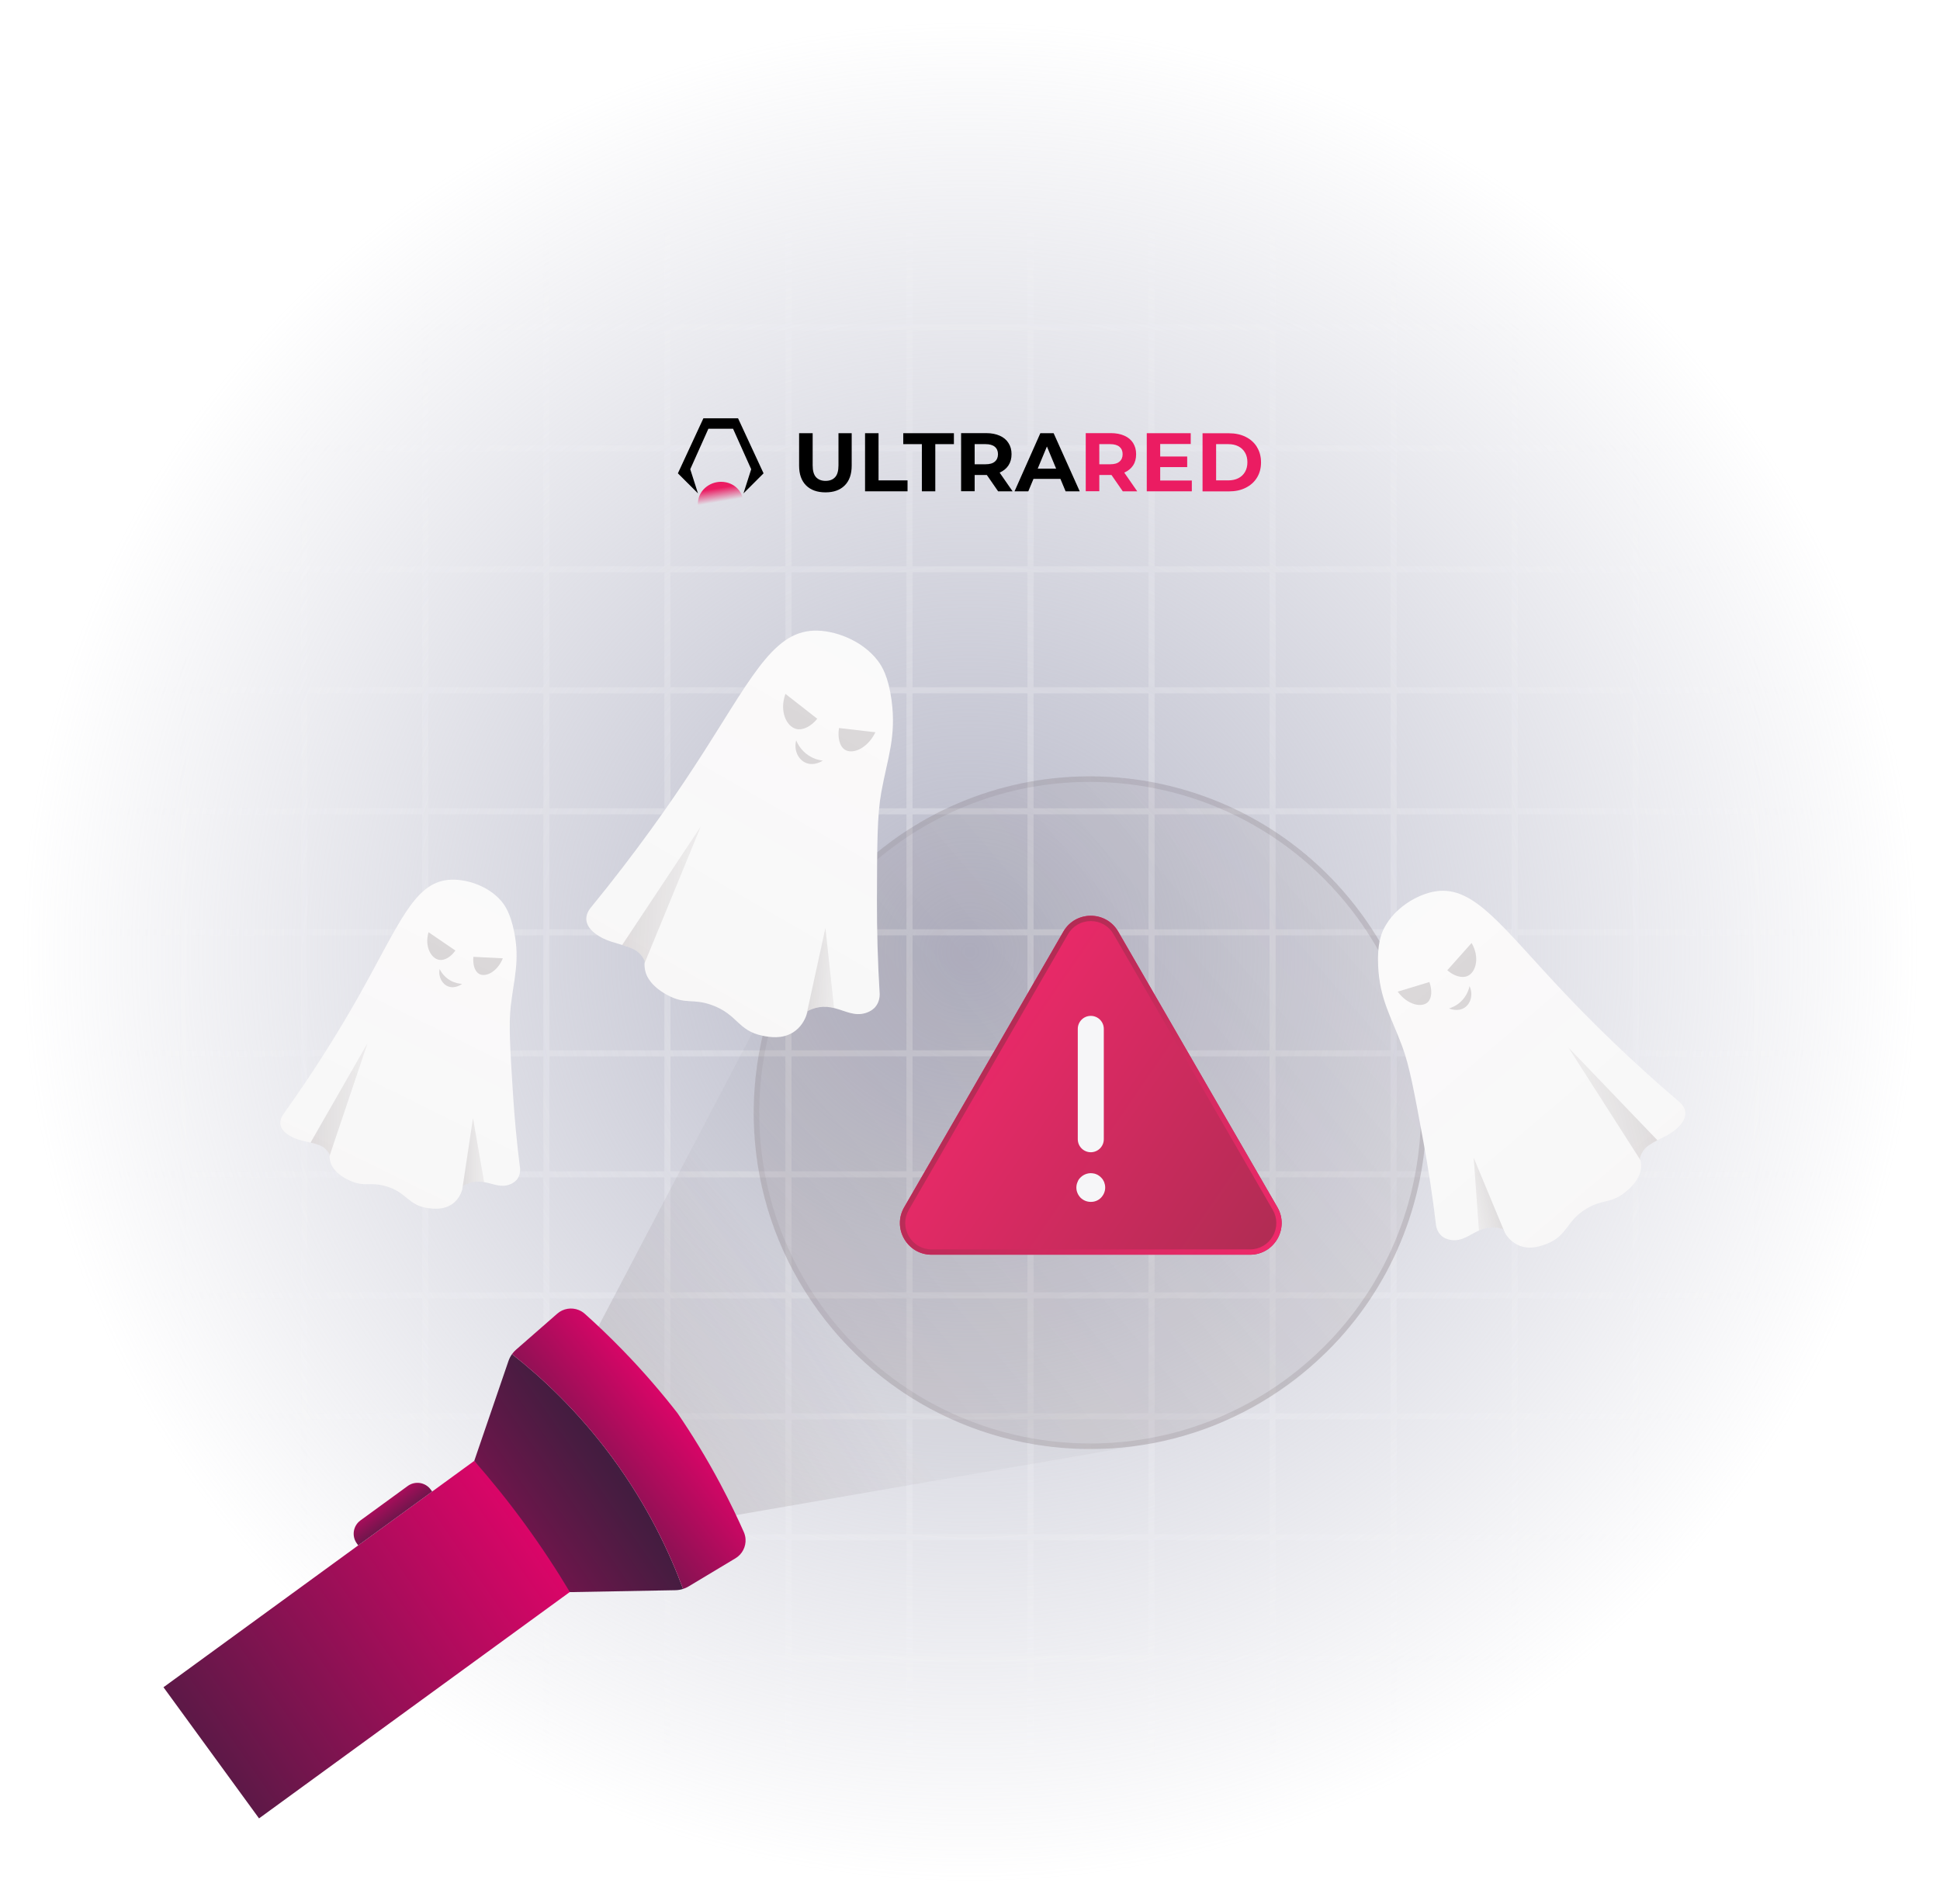
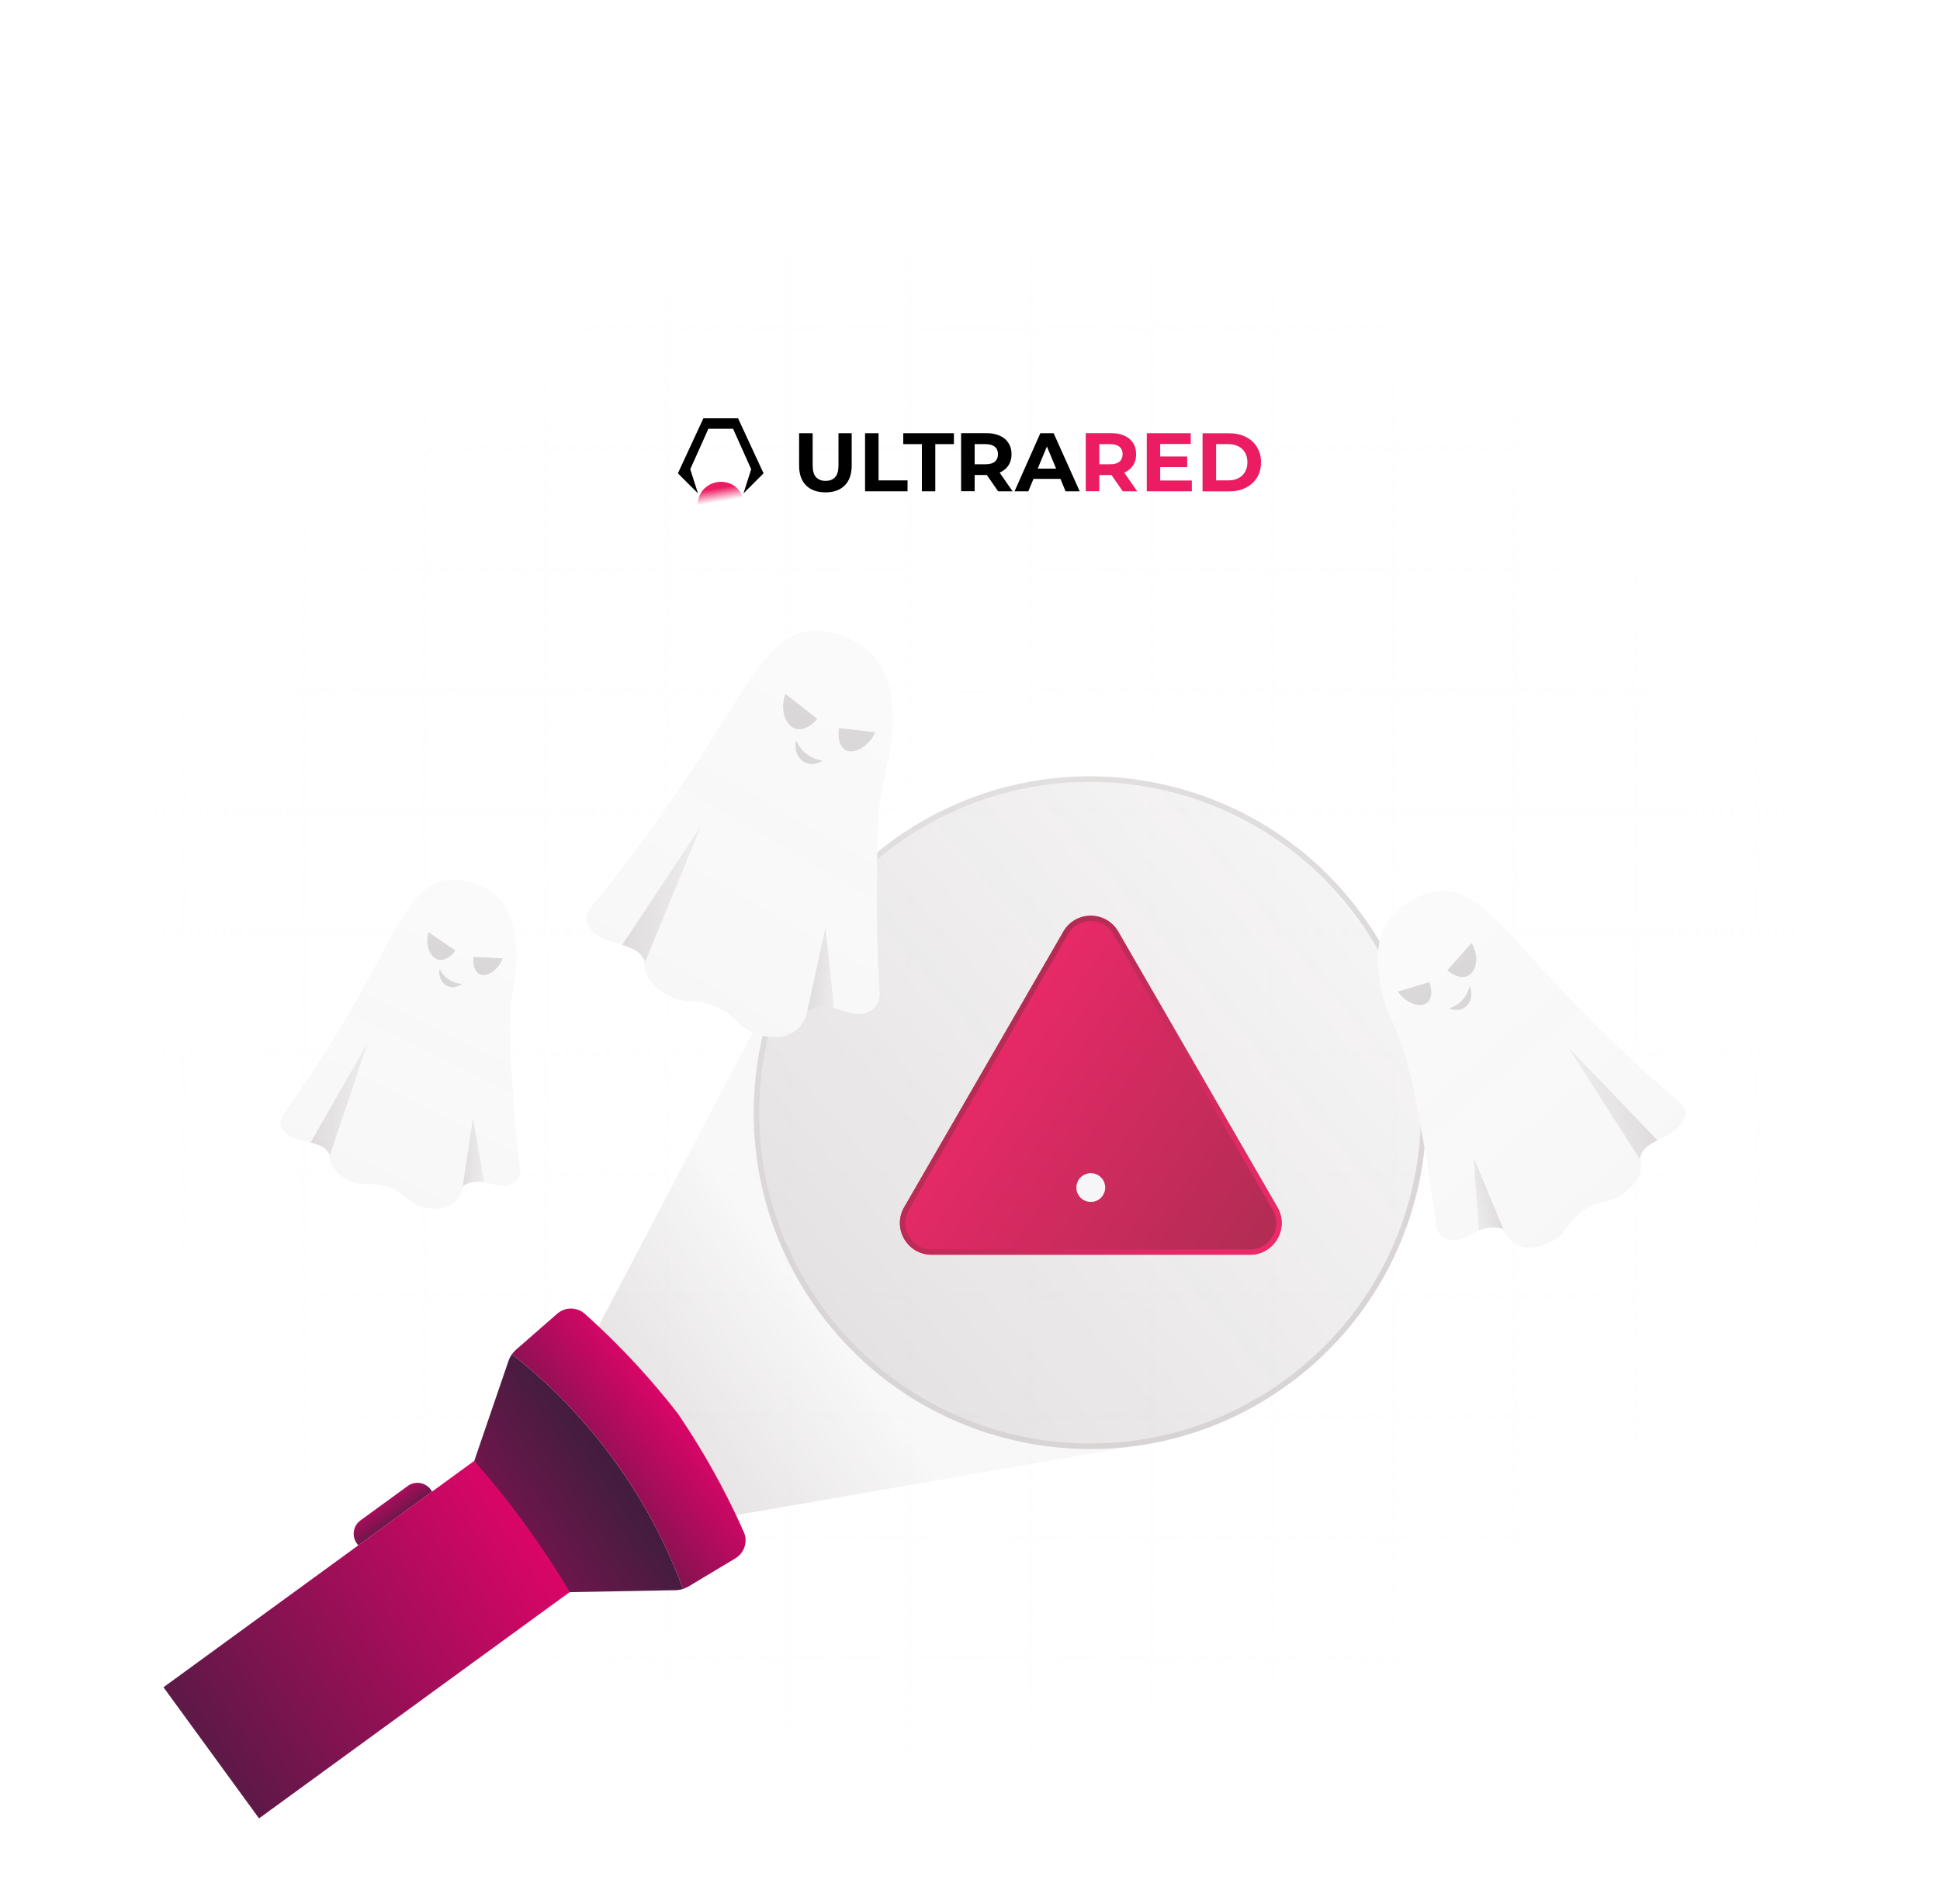
<svg xmlns="http://www.w3.org/2000/svg" width="2796" height="2744" viewBox="0 0 2796 2744" fill="none">
-   <rect width="2796" height="2744" fill="url(#paint0_radial_2825_8620)" />
  <path opacity="0.55" d="M2685.03 476.119V467.349H2536.24V335H2527.47V467.349H2361.8V335H2353.03V467.349H2187.36V335H2178.59V467.349H2012.93V335H2004.16V467.349H1838.49V335H1829.72V467.349H1664.05V335H1655.28V467.349H1489.62V335H1480.85V467.349H1315.18V335H1306.41V467.349H1140.75V335H1131.98V467.349H966.31V335H957.541V467.349H791.875V335H783.105V467.349H617.439V335H608.669V467.349H443.003V335H434.234V467.349H268.566V335H259.796V467.349H111V476.119H259.796V641.785H111V650.554H259.796V816.223H111V824.993H259.796V990.659H111V999.429H259.796V1165.1H111V1173.86H259.796V1339.53H111V1348.3H259.796V1513.97H111V1522.74H259.796V1688.4H111V1697.17H259.796V1862.84H111V1871.61H259.796V2037.27H111V2046.04H259.796V2211.71H111V2220.48H259.796V2386.15H111V2394.92H259.796V2527.27H268.566V2394.92H434.234V2527.27H443.003V2394.92H608.669V2527.27H617.439V2394.92H783.105V2527.27H791.875V2394.92H957.541V2527.27H966.31V2394.92H1131.98V2527.27H1140.75V2394.92H1306.41V2527.27H1315.18V2394.92H1480.85V2527.27H1489.62V2394.92H1655.28V2527.27H1664.05V2394.92H1829.72V2527.27H1838.49V2394.92H2004.16V2527.27H2012.93V2394.92H2178.59V2527.27H2187.36V2394.92H2353.03V2527.27H2361.8V2394.92H2527.47V2527.27H2536.24V2394.92H2685.03V2386.15H2536.24V2220.48H2685.03V2211.71H2536.24V2046.04H2685.03V2037.27H2536.24V1871.61H2685.03V1862.84H2536.24V1697.17H2685.03V1688.4H2536.24V1522.74H2685.03V1513.97H2536.24V1348.3H2685.03V1339.53H2536.24V1173.86H2685.03V1165.1H2536.24V999.429H2685.03V990.659H2536.24V824.993H2685.03V816.223H2536.24V650.554H2685.03V641.785H2536.24V476.119H2685.03ZM2353.03 476.119V641.785H2187.36V476.119H2353.03ZM1315.18 1348.3H1480.85V1513.97H1315.18V1348.3ZM1306.41 1513.97H1140.75V1348.3H1306.41V1513.97ZM1489.62 1348.3H1655.28V1513.97H1489.62V1348.3ZM1489.62 1339.53V1173.86H1655.28V1339.53H1489.62ZM1480.85 1339.53H1315.18V1173.86H1480.85V1339.53ZM1306.41 1339.53H1140.75V1173.86H1306.41V1339.53ZM1131.98 1339.53H966.31V1173.86H1131.98V1339.53ZM1131.98 1348.3V1513.97H966.31V1348.3H1131.98ZM1131.98 1522.74V1688.4H966.31V1522.74H1131.98ZM1140.75 1522.74H1306.41V1688.4H1140.75V1522.74ZM1315.18 1522.74H1480.85V1688.4H1315.18V1522.74ZM1489.62 1522.74H1655.28V1688.4H1489.62V1522.74ZM1664.05 1522.74H1829.72V1688.4H1664.05V1522.74ZM1664.05 1513.97V1348.3H1829.72V1513.97H1664.05ZM1664.05 1339.53V1173.86H1829.72V1339.53H1664.05ZM1664.05 1165.1V999.429H1829.72V1165.1H1664.05ZM1655.28 1165.1H1489.62V999.429H1655.28V1165.1ZM1480.85 1165.1H1315.18V999.429H1480.85V1165.1ZM1306.41 1165.1H1140.75V999.429H1306.41V1165.1ZM1131.98 1165.1H966.31V999.429H1131.98V1165.1ZM957.541 1165.1H791.875V999.429H957.541V1165.1ZM957.541 1173.86V1339.53H791.875V1173.86H957.541ZM957.541 1348.3V1513.97H791.875V1348.3H957.541ZM957.541 1522.74V1688.4H791.875V1522.74H957.541ZM957.541 1697.17V1862.84H791.875V1697.17H957.541ZM966.31 1697.17H1131.98V1862.84H966.31V1697.17ZM1140.75 1697.17H1306.41V1862.84H1140.75V1697.17ZM1315.18 1697.17H1480.85V1862.84H1315.18V1697.17ZM1489.62 1697.17H1655.28V1862.84H1489.62V1697.17ZM1664.05 1697.17H1829.72V1862.84H1664.05V1697.17ZM1838.49 1697.17H2004.16V1862.84H1838.49V1697.17ZM1838.49 1688.4V1522.74H2004.16V1688.4H1838.49ZM1838.49 1513.97V1348.3H2004.16V1513.97H1838.49ZM1838.49 1339.53V1173.86H2004.16V1339.53H1838.49ZM1838.49 1165.1V999.429H2004.16V1165.1H1838.49ZM1838.49 990.659V824.993H2004.16V990.659H1838.49ZM1829.72 990.659H1664.05V824.993H1829.72V990.659ZM1655.28 990.659H1489.62V824.993H1655.28V990.659ZM1480.85 990.659H1315.18V824.993H1480.85V990.659ZM1306.41 990.659H1140.75V824.993H1306.41V990.659ZM1131.98 990.659H966.31V824.993H1131.98V990.659ZM957.541 990.659H791.875V824.993H957.541V990.659ZM783.105 990.659H617.439V824.993H783.105V990.659ZM783.105 999.429V1165.1H617.439V999.429H783.105ZM783.105 1173.86V1339.53H617.439V1173.86H783.105ZM783.105 1348.3V1513.97H617.439V1348.3H783.105ZM783.105 1522.74V1688.4H617.439V1522.74H783.105ZM783.105 1697.17V1862.84H617.439V1697.17H783.105ZM783.105 1871.61V2037.27H617.439V1871.61H783.105ZM791.875 1871.61H957.541V2037.27H791.875V1871.61ZM966.31 1871.61H1131.98V2037.27H966.31V1871.61ZM1140.75 1871.61H1306.41V2037.27H1140.75V1871.61ZM1315.18 1871.61H1480.85V2037.27H1315.18V1871.61ZM1489.62 1871.61H1655.28V2037.27H1489.62V1871.61ZM1664.05 1871.61H1829.72V2037.27H1664.05V1871.61ZM1838.49 1871.61H2004.16V2037.27H1838.49V1871.61ZM2012.92 1871.61H2178.59V2037.27H2012.92V1871.61ZM2012.92 1862.84V1697.17H2178.59V1862.84H2012.92ZM2012.92 1688.4V1522.74H2178.59V1688.4H2012.92ZM2012.92 1513.97V1348.3H2178.59V1513.97H2012.92ZM2012.92 1339.53V1173.86H2178.59V1339.53H2012.92ZM2012.92 1165.1V999.429H2178.59V1165.1H2012.92ZM2012.92 990.659V824.993H2178.59V990.659H2012.92ZM2012.92 816.223V650.554H2178.59V816.223H2012.92ZM2004.16 816.223H1838.49V650.554H2004.16V816.223ZM1829.72 816.223H1664.05V650.554H1829.72V816.223ZM1655.28 816.223H1489.62V650.554H1655.28V816.223ZM1480.85 816.223H1315.18V650.554H1480.85V816.223ZM1306.41 816.223H1140.75V650.554H1306.41V816.223ZM1131.98 816.223H966.31V650.554H1131.98V816.223ZM957.541 816.223H791.875V650.554H957.541V816.223ZM783.105 816.223H617.439V650.554H783.105V816.223ZM608.669 816.223H443.003V650.554H608.669V816.223ZM608.669 824.993V990.659H443.003V824.993H608.669ZM608.669 999.429V1165.1H443.003V999.429H608.669ZM608.669 1173.86V1339.53H443.003V1173.86H608.669ZM608.669 1348.3V1513.97H443.003V1348.3H608.669ZM608.669 1522.74V1688.4H443.003V1522.74H608.669ZM608.669 1697.17V1862.84H443.003V1697.17H608.669ZM608.669 1871.61V2037.27H443.003V1871.61H608.669ZM608.669 2046.04V2211.71H443.003V2046.04H608.669ZM617.439 2046.04H783.105V2211.71H617.439V2046.04ZM791.875 2046.04H957.541V2211.71H791.875V2046.04ZM966.31 2046.04H1131.98V2211.71H966.31V2046.04ZM1140.75 2046.04H1306.41V2211.71H1140.75V2046.04ZM1315.18 2046.04H1480.85V2211.71H1315.18V2046.04ZM1489.62 2046.04H1655.28V2211.71H1489.62V2046.04ZM1664.05 2046.04H1829.72V2211.71H1664.05V2046.04ZM1838.49 2046.04H2004.16V2211.71H1838.49V2046.04ZM2012.92 2046.04H2178.59V2211.71H2012.92V2046.04ZM2187.36 2046.04H2353.03V2211.71H2187.36V2046.04ZM2187.36 2037.27V1871.61H2353.03V2037.27H2187.36ZM2187.36 1862.84V1697.17H2353.03V1862.84H2187.36ZM2187.36 1688.4V1522.74H2353.03V1688.4H2187.36ZM2187.36 1513.97V1348.3H2353.03V1513.97H2187.36ZM2187.36 1339.53V1173.86H2353.03V1339.53H2187.36ZM2187.36 1165.1V999.429H2353.03V1165.1H2187.36ZM2187.36 990.659V824.993H2353.03V990.659H2187.36ZM2187.36 816.223V650.554H2353.03V816.223H2187.36ZM2178.59 476.119V641.785H2012.92V476.119H2178.59ZM2004.16 476.119V641.785H1838.49V476.119H2004.16ZM1829.72 476.119V641.785H1664.05V476.119H1829.72ZM1655.28 476.119V641.785H1489.62V476.119H1655.28ZM1480.85 476.119V641.785H1315.18V476.119H1480.85ZM1306.41 476.119V641.785H1140.75V476.119H1306.41ZM1131.98 476.119V641.785H966.31V476.119H1131.98ZM957.541 476.119V641.785H791.875V476.119H957.541ZM783.105 476.119V641.785H617.439V476.119H783.105ZM608.669 476.119V641.785H443.003V476.119H608.669ZM268.566 476.119H434.233V641.785H268.566V476.119ZM268.566 650.554H434.233V816.223H268.566V650.554ZM268.566 824.993H434.233V990.659H268.566V824.993ZM268.566 999.429H434.233V1165.1H268.566V999.429ZM268.566 1173.86H434.233V1339.53H268.566V1173.86ZM268.566 1348.3H434.233V1513.97H268.566V1348.3ZM268.566 1522.74H434.233V1688.4H268.566V1522.74ZM268.566 1697.17H434.233V1862.84H268.566V1697.17ZM268.566 1871.61H434.233V2037.27H268.566V1871.61ZM268.566 2046.04H434.233V2211.71H268.566V2046.04ZM268.566 2386.15V2220.48H434.233V2386.15H268.566ZM443.003 2386.15V2220.48H608.669V2386.15H443.003ZM617.439 2386.15V2220.48H783.105V2386.15H617.439ZM791.875 2386.15V2220.48H957.541V2386.15H791.875ZM966.31 2386.15V2220.48H1131.98V2386.15H966.31ZM1140.75 2386.15V2220.48H1306.41V2386.15H1140.75ZM1315.18 2386.15V2220.48H1480.85V2386.15H1315.18ZM1489.62 2386.15V2220.48H1655.28V2386.15H1489.62ZM1664.05 2386.15V2220.48H1829.72V2386.15H1664.05ZM1838.49 2386.15V2220.48H2004.16V2386.15H1838.49ZM2012.92 2386.15V2220.48H2178.59V2386.15H2012.92ZM2187.36 2386.15V2220.48H2353.03V2386.15H2187.36ZM2527.47 2386.15H2361.8V2220.48H2527.47V2386.15ZM2527.47 2211.71H2361.8V2046.04H2527.47V2211.71ZM2527.47 2037.27H2361.8V1871.61H2527.47V2037.27ZM2527.47 1862.84H2361.8V1697.17H2527.47V1862.84ZM2527.47 1688.4H2361.8V1522.74H2527.47V1688.4ZM2527.47 1513.97H2361.8V1348.3H2527.47V1513.97ZM2527.47 1339.53H2361.8V1173.86H2527.47V1339.53ZM2527.47 1165.1H2361.8V999.429H2527.47V1165.1ZM2527.47 990.659H2361.8V824.993H2527.47V990.659ZM2527.47 816.223H2361.8V650.554H2527.47V816.223ZM2527.47 641.785H2361.8V476.119H2527.47V641.785Z" fill="url(#paint1_radial_2825_8620)" />
  <path opacity="0.15" d="M1633.11 2084.87L1034.32 2188.56L850.031 1935.6L1132.3 1397.43L1132.33 1397.45C1059.58 1552.42 1071.31 1741.25 1179.23 1889.39C1287.16 2037.53 1463.3 2106.58 1633.1 2084.82L1633.11 2084.87Z" fill="url(#paint2_linear_2825_8620)" />
-   <path opacity="0.15" d="M1856.54 1995.76C1788.27 2045.5 1711.36 2074.81 1633.1 2084.82C1463.29 2106.58 1287.15 2037.53 1179.23 1889.39C1071.31 1741.25 1059.58 1552.42 1132.32 1397.45C1165.84 1326.03 1217.33 1261.8 1285.6 1212.06C1502.01 1054.4 1805.26 1102.03 1962.93 1318.44C2120.59 1534.86 2072.95 1838.1 1856.54 1995.76Z" fill="url(#paint3_linear_2825_8620)" />
+   <path opacity="0.15" d="M1856.54 1995.76C1788.27 2045.5 1711.36 2074.81 1633.1 2084.82C1463.29 2106.58 1287.15 2037.53 1179.23 1889.39C1071.31 1741.25 1059.58 1552.42 1132.32 1397.45C1165.84 1326.03 1217.33 1261.8 1285.6 1212.06C1502.01 1054.4 1805.26 1102.03 1962.93 1318.44C2120.59 1534.86 2072.95 1838.1 1856.54 1995.76" fill="url(#paint3_linear_2825_8620)" />
  <g opacity="0.15">
    <path d="M1570.69 1127.07C1607.41 1127.07 1644.18 1131.32 1679.96 1139.69C1715.91 1148.11 1750.84 1160.68 1783.8 1177.07C1817.34 1193.75 1848.87 1214.41 1877.51 1238.47C1907 1263.23 1933.56 1291.73 1956.46 1323.16C1994.36 1375.18 2020.94 1433.08 2035.46 1495.22C2049.48 1555.26 2051.72 1616.71 2042.11 1677.9C2032.5 1739.08 2011.53 1796.89 1979.78 1849.73C1946.91 1904.44 1903.86 1951.39 1851.83 1989.3C1818.9 2013.29 1783.17 2032.95 1745.63 2047.75C1709.2 2062.1 1671 2071.91 1632.08 2076.88C1612.06 2079.45 1591.66 2080.75 1571.43 2080.75C1534.71 2080.75 1497.95 2076.5 1462.17 2068.13C1426.23 2059.72 1391.29 2047.14 1358.34 2030.75C1324.8 2014.07 1293.28 1993.42 1264.64 1969.36C1235.15 1944.6 1208.59 1916.1 1185.69 1884.67C1159.68 1848.98 1138.81 1810.07 1123.64 1769.04C1108.94 1729.28 1099.64 1687.65 1096 1645.29C1088.78 1561.48 1103.84 1476.95 1139.57 1400.85C1156.23 1365.34 1177.28 1331.98 1202.11 1301.7C1227.7 1270.5 1257.38 1242.52 1290.31 1218.53C1331.78 1188.32 1377.35 1165.14 1425.75 1149.65C1472.56 1134.67 1521.32 1127.07 1570.68 1127.07H1570.69ZM1570.67 1119.07C1471.67 1119.07 1371.75 1149.3 1285.6 1212.06C1217.33 1261.8 1165.84 1326.03 1132.32 1397.45C1059.58 1552.42 1071.31 1741.25 1179.23 1889.39C1274.12 2019.64 1421.74 2088.75 1571.43 2088.75C1591.99 2088.75 1612.6 2087.45 1633.1 2084.82C1711.36 2074.81 1788.27 2045.5 1856.54 1995.76C2072.95 1838.1 2120.59 1534.86 1962.93 1318.44C1868.02 1188.18 1720.39 1119.07 1570.67 1119.07Z" fill="url(#paint4_linear_2825_8620)" />
  </g>
  <path d="M976.554 2037.15L976.547 2037.14" stroke="white" stroke-miterlimit="10" />
  <path d="M683.523 2105.8L235.617 2432.11L373.335 2621.14L855.619 2269.79L683.523 2105.8Z" fill="url(#paint5_linear_2825_8620)" />
  <path d="M620.842 2147.22L622.864 2149.99L516.306 2227.62L514.283 2224.85C506.557 2214.24 508.894 2199.36 519.499 2191.63L587.63 2142C598.234 2134.27 613.116 2136.61 620.842 2147.22Z" fill="url(#paint6_linear_2825_8620)" />
  <path d="M984.453 2290.4C980.939 2291.53 977.255 2292.15 973.528 2292.22L821.361 2295C802.766 2263.87 781.151 2230.68 756.089 2196.34C731.53 2162.7 707.039 2132.56 683.523 2105.8C699.96 2057.81 716.39 2009.81 732.827 1961.82C734.037 1958.29 735.748 1954.97 737.906 1951.96C779.728 1984.83 832.352 2033.16 882.039 2100.56C934.176 2171.28 965.474 2239.08 984.453 2290.4Z" fill="url(#paint7_linear_2825_8620)" />
  <path d="M1059.99 2246.22L992.421 2286.79C989.899 2288.31 987.224 2289.52 984.453 2290.4C965.474 2239.08 934.176 2171.28 882.039 2100.56C832.352 2033.16 779.728 1984.83 737.906 1951.96C739.598 1949.59 741.565 1947.43 743.78 1945.5L803.115 1893.62C811.826 1886 823.835 1884.25 834.058 1888.35C837.236 1889.62 840.227 1891.46 842.911 1893.86C851.197 1901.27 859.6 1909.02 868.086 1917.11C878.051 1926.62 888.152 1936.61 898.305 1947.09C928.477 1978.18 954.401 2008.64 976.55 2037.14L976.557 2037.15C996.896 2066.97 1017.92 2100.96 1038.28 2139.22C1045.12 2152.06 1051.5 2164.69 1057.49 2177.06C1062.61 2187.66 1067.44 2198.07 1071.97 2208.27C1073.43 2211.54 1074.25 2214.96 1074.49 2218.37C1075.26 2229.35 1069.92 2240.26 1059.99 2246.22Z" fill="url(#paint8_linear_2825_8620)" />
  <path d="M1267.85 1433.19C1264.94 1385.8 1263.8 1340.99 1263.9 1299.11C1264.1 1216.46 1264.2 1175.12 1270.14 1142.13C1279.04 1092.8 1292.04 1062.1 1284.94 1009.28C1280.35 975.301 1271.26 960.415 1264.87 952.093C1242.4 922.804 1202.36 908.094 1173.16 909.043C1111.11 911.066 1079.56 984.396 999.943 1106.05C965.856 1158.16 916.746 1228.6 850.773 1309.15C848.114 1312.67 844.382 1318.86 845.087 1326.29C846.537 1341.43 865.273 1350.69 869.787 1352.92C877.329 1356.64 885.637 1358.77 894.406 1361.43C895.174 1361.65 895.955 1361.89 896.732 1362.13C901.663 1363.64 906.717 1365.38 911.874 1367.71C913.165 1368.3 915.716 1369.48 918.588 1371.65C924.406 1376.1 927.52 1381.6 929.21 1385.43C929.098 1386.35 929.015 1387.36 928.967 1388.46C928.795 1392.19 929.069 1396.89 930.625 1402.06C931.629 1405.44 936.73 1420.72 961.347 1434.07C988.512 1448.8 997.759 1438.56 1026.09 1448.82C1063.41 1462.34 1063.12 1485.77 1099.31 1493.02C1108.71 1494.89 1126.91 1498.26 1143.05 1488.11C1153.98 1481.23 1159.39 1471.04 1162.06 1463.87L1162.07 1463.83C1163.04 1461.16 1163.65 1458.92 1164.01 1457.43C1167.17 1455.76 1172.9 1453.11 1180.45 1451.91C1188.42 1450.65 1195.46 1451.45 1202.03 1453.04C1202.75 1453.21 1203.46 1453.39 1204.16 1453.58C1219.11 1457.59 1231.78 1465.05 1247.49 1460.24C1256.05 1457.61 1260.31 1452.94 1261.37 1451.7C1267.26 1444.88 1267.83 1436.75 1267.85 1433.19Z" fill="white" />
  <path opacity="0.05" d="M1261.37 1451.7C1260.31 1452.94 1256.05 1457.61 1247.49 1460.24C1231.78 1465.05 1219.11 1457.59 1204.16 1453.58C1203.46 1453.39 1202.75 1453.21 1202.03 1453.04C1195.46 1451.45 1188.42 1450.65 1180.45 1451.91C1172.9 1453.11 1167.17 1455.76 1164.01 1457.43C1163.65 1458.92 1163.04 1461.16 1162.07 1463.83L1162.06 1463.87C1159.39 1471.04 1153.98 1481.23 1143.05 1488.11C1126.91 1498.26 1108.71 1494.89 1099.31 1493.02C1063.12 1485.77 1063.41 1462.34 1026.09 1448.82C997.759 1438.56 988.512 1448.8 961.347 1434.07C936.73 1420.72 931.629 1405.44 930.625 1402.06C929.069 1396.89 928.795 1392.19 928.967 1388.46C929.015 1387.36 929.098 1386.35 929.21 1385.43C927.52 1381.6 924.406 1376.1 918.588 1371.65C915.716 1369.48 913.165 1368.3 911.874 1367.71C906.717 1365.38 901.663 1363.64 896.732 1362.13C895.955 1361.89 895.174 1361.65 894.406 1361.43C885.637 1358.77 877.329 1356.64 869.787 1352.92C865.273 1350.69 846.537 1341.43 845.087 1326.29C844.382 1318.86 848.114 1312.67 850.773 1309.15C916.746 1228.6 965.856 1158.16 999.943 1106.05C1079.56 984.395 1111.11 911.066 1173.16 909.043C1202.36 908.094 1242.4 922.804 1264.87 952.093C1271.26 960.415 1280.35 975.301 1284.94 1009.28C1292.04 1062.1 1279.04 1092.8 1270.14 1142.13C1264.2 1175.12 1264.1 1216.46 1263.9 1299.11C1263.8 1340.99 1264.94 1385.8 1267.85 1433.19C1267.83 1436.75 1267.26 1444.88 1261.37 1451.7Z" fill="url(#paint9_linear_2825_8620)" />
  <path opacity="0.15" d="M1132.02 1000.22C1122.89 1025.28 1133.58 1047.6 1147.97 1050.84C1157.63 1053.01 1169.35 1046.67 1177.84 1036.06C1162.56 1024.11 1147.29 1012.16 1132.02 1000.22Z" fill="#221A1D" />
  <path opacity="0.15" d="M1261.65 1055.53C1249.98 1079.51 1228.15 1087.96 1217.19 1080.38C1209.84 1075.29 1207.07 1062.77 1209.21 1049.44C1226.69 1051.47 1244.17 1053.5 1261.65 1055.53Z" fill="#221A1D" />
  <path opacity="0.15" d="M1009.94 1191.49L928.969 1388.46C929.018 1387.36 929.1 1386.35 929.212 1385.43C927.522 1381.6 924.408 1376.1 918.59 1371.65C915.718 1369.48 913.167 1368.3 911.877 1367.71C906.719 1365.38 901.665 1363.64 896.734 1362.13L1009.94 1191.49Z" fill="url(#paint10_linear_2825_8620)" />
  <path opacity="0.15" d="M1180.46 1451.91C1172.9 1453.11 1167.18 1455.76 1164.01 1457.43C1163.66 1458.92 1163.05 1461.16 1162.08 1463.83L1189.65 1337.6L1202.04 1453.04C1195.46 1451.45 1188.43 1450.65 1180.46 1451.91Z" fill="url(#paint11_linear_2825_8620)" />
  <path opacity="0.15" d="M1185.89 1096.41C1185.08 1096.95 1173.22 1104.76 1161.23 1099.53C1150.25 1094.75 1143.84 1081.09 1147.49 1067.26C1149.21 1071.42 1154.12 1081.66 1165.46 1089.06C1173.6 1094.36 1181.49 1095.89 1185.89 1096.41Z" fill="#221A1D" />
  <path d="M2069.73 1766.71C2064.68 1724.04 2058.48 1683.96 2051.64 1646.69C2038.15 1573.12 2031.4 1536.33 2020.79 1507.91C2004.93 1465.43 1988.4 1440.18 1986.21 1392.01C1984.82 1361.01 1990.51 1346.29 1994.87 1337.85C2010.16 1308.15 2043.44 1288.6 2069.59 1284.74C2125.17 1276.55 2165.07 1336.76 2255.57 1432.26C2294.31 1473.16 2349.39 1527.97 2421.11 1589.06C2424.05 1591.76 2428.37 1596.68 2428.94 1603.41C2430.09 1617.12 2414.9 1628.39 2411.23 1631.1C2405.12 1635.63 2398.07 1638.87 2390.68 1642.64C2390.04 1642.97 2389.38 1643.3 2388.73 1643.64C2384.58 1645.78 2380.36 1648.15 2376.14 1651.05C2375.09 1651.78 2373.01 1653.25 2370.8 1655.64C2366.34 1660.54 2364.45 1665.94 2363.56 1669.62C2363.81 1670.42 2364.05 1671.31 2364.27 1672.28C2365.02 1675.58 2365.53 1679.81 2364.98 1684.66C2364.63 1687.83 2362.55 1702.26 2342.78 1718.11C2320.97 1735.6 2311.09 1727.98 2287.51 1741.68C2256.46 1759.73 2260.5 1780.54 2229.43 1792.82C2221.37 1796 2205.71 1801.94 2189.7 1795.5C2178.86 1791.14 2172.4 1782.93 2168.87 1776.98L2168.85 1776.95C2167.55 1774.73 2166.65 1772.83 2166.1 1771.56C2163.01 1770.58 2157.48 1769.15 2150.56 1769.3C2143.26 1769.46 2137.13 1771.3 2131.53 1773.78C2130.92 1774.04 2130.32 1774.32 2129.72 1774.6C2117.06 1780.58 2106.97 1789.27 2092.21 1787.51C2084.17 1786.55 2079.62 1783.08 2078.48 1782.15C2072.13 1777.02 2070.31 1769.88 2069.73 1766.71Z" fill="white" />
  <path opacity="0.05" d="M2078.48 1782.15C2079.62 1783.08 2084.17 1786.55 2092.21 1787.51C2106.97 1789.27 2117.06 1780.58 2129.72 1774.6C2130.32 1774.32 2130.92 1774.04 2131.53 1773.78C2137.13 1771.3 2143.26 1769.46 2150.56 1769.3C2157.48 1769.15 2163.01 1770.58 2166.1 1771.56C2166.65 1772.83 2167.55 1774.73 2168.85 1776.95L2168.87 1776.98C2172.4 1782.93 2178.86 1791.14 2189.7 1795.5C2205.71 1801.94 2221.37 1796 2229.43 1792.82C2260.5 1780.54 2256.46 1759.73 2287.51 1741.68C2311.09 1727.98 2320.97 1735.6 2342.78 1718.11C2362.55 1702.26 2364.63 1687.83 2364.98 1684.66C2365.53 1679.81 2365.02 1675.58 2364.27 1672.28C2364.05 1671.31 2363.81 1670.42 2363.56 1669.62C2364.45 1665.94 2366.34 1660.54 2370.8 1655.64C2373.01 1653.25 2375.09 1651.78 2376.14 1651.05C2380.36 1648.15 2384.58 1645.78 2388.73 1643.64C2389.38 1643.3 2390.04 1642.97 2390.68 1642.64C2398.07 1638.87 2405.12 1635.63 2411.23 1631.1C2414.9 1628.39 2430.09 1617.12 2428.94 1603.41C2428.37 1596.68 2424.05 1591.76 2421.11 1589.06C2349.39 1527.97 2294.31 1473.16 2255.57 1432.26C2165.07 1336.76 2125.17 1276.55 2069.59 1284.74C2043.44 1288.6 2010.16 1308.15 1994.87 1337.85C1990.51 1346.29 1984.82 1361.01 1986.21 1392.01C1988.4 1440.18 2004.93 1465.43 2020.79 1507.91C2031.4 1536.33 2038.15 1573.12 2051.64 1646.69C2058.48 1683.96 2064.68 1724.04 2069.73 1766.71C2070.31 1769.88 2072.13 1777.02 2078.48 1782.15Z" fill="url(#paint12_linear_2825_8620)" />
  <path opacity="0.15" d="M2120.92 1359.29C2133.08 1380.14 2127.16 1401.74 2114.87 1406.94C2106.62 1410.43 2095.16 1406.67 2085.89 1398.59C2097.57 1385.49 2109.24 1372.39 2120.92 1359.29Z" fill="#221A1D" />
  <path opacity="0.15" d="M2014.41 1429.43C2028.66 1448.9 2049.45 1452.91 2057.99 1444.39C2063.72 1438.68 2064.16 1427.09 2060.12 1415.56C2044.88 1420.19 2029.64 1424.81 2014.41 1429.43Z" fill="#221A1D" />
  <path opacity="0.15" d="M2260.43 1509.94L2364.26 1672.28C2364.04 1671.31 2363.8 1670.42 2363.56 1669.62C2364.44 1665.94 2366.33 1660.54 2370.8 1655.64C2373 1653.25 2375.08 1651.78 2376.14 1651.05C2380.36 1648.15 2384.58 1645.78 2388.72 1643.64L2260.43 1509.94Z" fill="url(#paint13_linear_2825_8620)" />
  <path opacity="0.15" d="M2150.56 1769.3C2157.48 1769.15 2163.01 1770.58 2166.1 1771.56C2166.66 1772.83 2167.56 1774.73 2168.85 1776.95L2123.96 1669L2131.53 1773.78C2137.13 1771.3 2143.26 1769.46 2150.56 1769.3Z" fill="url(#paint14_linear_2825_8620)" />
  <path opacity="0.15" d="M2088.45 1453.63C2089.25 1453.98 2101.06 1459.02 2110.9 1452.44C2119.91 1446.41 2123.41 1433.21 2117.94 1421.49C2117.08 1425.47 2114.36 1435.37 2105.44 1443.79C2099.06 1449.83 2092.28 1452.46 2088.45 1453.63Z" fill="#221A1D" />
  <path d="M749.581 1684.57C744.747 1646.64 741.468 1610.69 739.342 1577.03C735.153 1510.59 733.055 1477.37 736.093 1450.54C740.644 1410.43 749.475 1385.07 740.987 1343C735.515 1315.93 727.427 1304.45 721.85 1298.1C702.25 1275.74 669.294 1266.03 645.884 1268.33C596.12 1273.22 574.632 1333.81 517.052 1435.78C492.402 1479.45 456.644 1538.64 407.868 1606.84C405.916 1609.81 403.243 1614.98 404.201 1620.92C406.164 1633.01 421.708 1639.47 425.453 1641.02C431.71 1643.61 438.499 1644.89 445.686 1646.56C446.315 1646.7 446.955 1646.85 447.592 1647.01C451.635 1647.96 455.788 1649.09 460.055 1650.69C461.123 1651.09 463.235 1651.91 465.658 1653.51C470.567 1656.77 473.359 1661.03 474.919 1664.02C474.878 1664.76 474.865 1665.58 474.884 1666.47C474.942 1669.48 475.41 1673.24 476.932 1677.31C477.917 1679.97 482.821 1691.98 503.307 1701.41C525.914 1711.82 532.806 1703.11 556.117 1709.86C586.821 1718.76 587.816 1737.6 617.285 1741.52C624.936 1742.53 639.74 1744.28 652.177 1735.28C660.598 1729.17 664.406 1720.7 666.178 1714.8L666.185 1714.76C666.824 1712.56 667.195 1710.73 667.402 1709.52C669.857 1708.01 674.321 1705.58 680.329 1704.22C686.668 1702.78 692.362 1703.05 697.732 1703.99C698.313 1704.08 698.892 1704.19 699.469 1704.31C711.693 1706.74 722.272 1712.07 734.644 1707.38C741.378 1704.81 744.558 1700.84 745.342 1699.79C749.724 1693.99 749.754 1687.43 749.581 1684.57Z" fill="white" />
  <path opacity="0.05" d="M745.342 1699.79C744.558 1700.84 741.378 1704.81 734.644 1707.38C722.272 1712.07 711.693 1706.74 699.469 1704.31C698.892 1704.19 698.313 1704.08 697.732 1703.99C692.362 1703.05 686.668 1702.78 680.329 1704.22C674.321 1705.58 669.857 1708.01 667.402 1709.52C667.195 1710.73 666.825 1712.56 666.185 1714.76L666.178 1714.8C664.406 1720.7 660.598 1729.17 652.177 1735.28C639.74 1744.28 624.936 1742.53 617.285 1741.52C587.816 1737.6 586.821 1718.76 556.117 1709.86C532.806 1703.11 525.914 1711.82 503.307 1701.41C482.821 1691.98 477.917 1679.97 476.932 1677.31C475.41 1673.24 474.942 1669.48 474.884 1666.47C474.865 1665.58 474.878 1664.76 474.919 1664.02C473.359 1661.03 470.567 1656.77 465.658 1653.51C463.235 1651.91 461.123 1651.09 460.055 1650.69C455.788 1649.09 451.635 1647.96 447.592 1647.01C446.955 1646.85 446.315 1646.7 445.686 1646.56C438.499 1644.89 431.71 1643.61 425.453 1641.02C421.708 1639.47 406.164 1633.01 404.201 1620.92C403.243 1614.98 405.916 1609.81 407.868 1606.84C456.644 1538.64 492.402 1479.45 517.052 1435.78C574.632 1333.81 596.12 1273.22 645.885 1268.33C669.294 1266.03 702.25 1275.74 721.85 1298.1C727.427 1304.45 735.515 1315.93 740.987 1343C749.475 1385.07 740.644 1410.43 736.093 1450.54C733.055 1477.37 735.153 1510.59 739.342 1577.03C741.468 1610.69 744.747 1646.64 749.58 1684.57C749.754 1687.43 749.724 1693.99 745.342 1699.79Z" fill="url(#paint15_linear_2825_8620)" />
  <path opacity="0.15" d="M617.61 1343.77C611.596 1364.39 621.363 1381.77 633.099 1383.61C640.973 1384.84 650.057 1379.14 656.323 1370.16C643.419 1361.36 630.514 1352.56 617.61 1343.77Z" fill="#221A1D" />
  <path opacity="0.15" d="M724.699 1381.39C716.583 1401.28 699.493 1409.22 690.286 1403.7C684.108 1400 681.226 1390.09 682.237 1379.26C696.391 1379.97 710.545 1380.68 724.699 1381.39Z" fill="#221A1D" />
  <path opacity="0.15" d="M529.583 1503.91L474.885 1666.47C474.866 1665.58 474.879 1664.76 474.921 1664.02C473.361 1661.03 470.569 1656.77 465.659 1653.51C463.237 1651.91 461.125 1651.09 460.056 1650.69C455.789 1649.09 451.636 1647.96 447.594 1647.01L529.583 1503.91Z" fill="url(#paint16_linear_2825_8620)" />
  <path opacity="0.15" d="M680.332 1704.22C674.324 1705.58 669.86 1708.01 667.404 1709.52C667.197 1710.73 666.827 1712.56 666.188 1714.76L681.701 1611.87L697.735 1703.99C692.364 1703.05 686.67 1702.78 680.332 1704.22Z" fill="url(#paint17_linear_2825_8620)" />
  <path opacity="0.15" d="M665.982 1418.23C665.367 1418.71 656.246 1425.61 646.332 1422.04C637.252 1418.78 631.388 1408.13 633.588 1396.83C635.191 1400.08 639.674 1408.05 649.183 1413.4C656.001 1417.24 662.423 1418.05 665.982 1418.23Z" fill="#221A1D" />
  <path d="M1532.57 1342.83C1550.13 1312.42 1594.02 1312.42 1611.58 1342.83L1726.29 1541.52L1841.01 1740.21C1858.56 1770.62 1836.62 1808.63 1801.5 1808.63H1342.64C1307.53 1808.63 1285.58 1770.62 1303.14 1740.21L1417.85 1541.52L1532.57 1342.83Z" fill="url(#paint18_linear_2825_8620)" />
  <path d="M1572.07 1327.7C1585.79 1327.7 1598.07 1334.79 1604.93 1346.66L1719.64 1545.36L1834.36 1744.05C1841.21 1755.93 1841.21 1770.11 1834.36 1781.98C1827.5 1793.86 1815.22 1800.95 1801.5 1800.95H1342.64C1328.93 1800.95 1316.65 1793.86 1309.79 1781.98C1302.93 1770.11 1302.93 1755.93 1309.79 1744.05L1424.5 1545.36L1539.22 1346.66C1546.08 1334.79 1558.36 1327.7 1572.07 1327.7ZM1572.07 1320.02C1556.71 1320.02 1541.35 1327.62 1532.57 1342.83L1417.86 1541.52L1303.14 1740.21C1285.58 1770.62 1307.53 1808.63 1342.64 1808.63H1801.5C1836.62 1808.63 1858.56 1770.62 1841.01 1740.21L1726.29 1541.52L1611.58 1342.83C1602.8 1327.62 1587.44 1320.02 1572.07 1320.02Z" fill="url(#paint19_linear_2825_8620)" />
-   <path d="M1572.09 1660.91C1561.74 1660.91 1553.34 1652.51 1553.34 1642.16V1483.1C1553.34 1472.75 1561.74 1464.35 1572.09 1464.35C1582.45 1464.35 1590.84 1472.75 1590.84 1483.1V1642.16C1590.84 1652.51 1582.45 1660.91 1572.09 1660.91Z" fill="#F6F6F8" />
  <path d="M1572.08 1732.47C1566.54 1732.47 1561.42 1730.4 1557.4 1726.52C1553.53 1722.51 1551.31 1717.38 1551.31 1711.86C1551.31 1710.46 1551.45 1709.09 1551.72 1707.69C1552 1706.45 1552.42 1705.07 1552.98 1703.83C1553.39 1702.58 1554.08 1701.33 1554.77 1700.23C1555.6 1699.12 1556.44 1698.01 1557.4 1697.18C1562.25 1692.34 1569.45 1690.12 1576.09 1691.5C1577.48 1691.65 1578.72 1692.05 1579.96 1692.61C1581.35 1693.16 1582.46 1693.72 1583.57 1694.55C1584.81 1695.24 1585.78 1696.22 1586.75 1697.18C1587.72 1698.01 1588.55 1699.12 1589.38 1700.23C1590.07 1701.33 1590.76 1702.58 1591.32 1703.83C1591.73 1705.07 1592.15 1706.45 1592.43 1707.69C1592.7 1709.09 1592.84 1710.46 1592.84 1711.86C1592.84 1717.38 1590.62 1722.51 1586.75 1726.52C1584.81 1728.46 1582.59 1729.98 1580.11 1730.96C1577.48 1732.07 1574.85 1732.47 1572.08 1732.47Z" fill="#F6F6F8" />
  <g clip-path="url(#clip0_2825_8620)">
    <path d="M1038.74 603H1063.73L1100.47 682.282L1071.53 711.193L1082.65 676.376L1056.49 618H1038.74H1020.97L994.822 676.376L1005.94 711.193L977 682.282L1013.74 603H1038.74Z" fill="black" />
    <path d="M1070.76 719.422L1006.29 731.062C1005.78 728.22 1005.69 725.29 1006.07 722.274C1008.23 705.369 1024.51 693.003 1042.42 694.652C1057.15 696.01 1068.4 706.384 1070.76 719.422Z" fill="url(#paint20_linear_2825_8620)" />
    <path d="M1208.45 670.72C1208.45 678.599 1206.85 684.384 1203.56 687.874C1200.27 691.465 1195.68 693.16 1189.8 693.16C1183.91 693.16 1179.42 691.365 1176.13 687.874C1172.84 684.284 1171.24 678.599 1171.24 670.72V624.442H1151.7V671.219C1151.7 683.586 1155.09 693.061 1161.77 699.743C1168.45 706.325 1177.73 709.716 1189.69 709.716C1201.66 709.716 1210.74 706.425 1217.42 699.743C1224.1 693.16 1227.49 683.586 1227.49 671.219V624.442H1208.45V670.72Z" fill="black" />
    <path d="M1266.19 624.442H1246.74V708.22H1307.98V692.462H1266.19V624.442Z" fill="black" />
    <path d="M1301.8 640.201H1328.63V708.22H1347.98V640.201H1374.81V624.442H1301.8V640.201Z" fill="black" />
    <path d="M1440.82 681.193C1446.21 678.799 1450.4 675.408 1453.39 670.92C1456.38 666.432 1457.88 661.046 1457.88 654.663C1457.88 648.28 1456.38 643.094 1453.39 638.506C1450.5 633.918 1446.31 630.428 1440.82 628.034C1435.44 625.64 1428.96 624.344 1421.48 624.344H1385.17V708.122H1404.72V684.684H1421.48C1421.48 684.684 1421.97 684.684 1422.27 684.684L1438.53 708.221H1459.38L1440.72 681.293C1440.72 681.293 1440.72 681.293 1440.82 681.293V681.193ZM1433.74 643.992C1436.74 646.485 1438.33 650.075 1438.33 654.663C1438.33 659.251 1436.83 662.842 1433.74 665.435C1430.75 668.028 1426.26 669.225 1420.38 669.225H1404.72V640.202H1420.38C1426.26 640.202 1430.75 641.498 1433.74 643.992Z" fill="black" />
    <path d="M1499.38 624.442L1462.18 708.22H1482.03L1489.51 690.268H1528.3L1535.78 708.22H1556.13L1518.53 624.442H1499.38ZM1495.59 675.507L1508.86 643.592L1522.12 675.507H1495.59Z" fill="black" />
    <path d="M1620.46 681.193C1625.85 678.799 1630.04 675.408 1633.03 670.92C1636.02 666.432 1637.42 661.046 1637.42 654.663C1637.42 648.28 1635.92 643.094 1633.03 638.506C1630.14 633.918 1625.85 630.428 1620.46 628.034C1615.08 625.64 1608.6 624.344 1601.12 624.344H1564.81V708.122H1584.36V684.684H1601.12C1601.12 684.684 1601.62 684.684 1601.91 684.684L1618.17 708.221H1639.02L1620.37 681.293C1620.37 681.293 1620.37 681.293 1620.46 681.293V681.193ZM1613.38 643.992C1616.38 646.485 1617.97 650.075 1617.97 654.663C1617.97 659.251 1616.48 662.842 1613.38 665.435C1610.39 668.028 1605.9 669.225 1600.02 669.225H1584.36V640.202H1600.02C1605.9 640.202 1610.39 641.498 1613.38 643.992Z" fill="#EB1C62" />
    <path d="M1672.12 673.313H1711.02V658.053H1672.12V640.001H1716.11V624.442H1652.77V708.22H1717.7V692.662H1672.12V673.313Z" fill="#EB1C62" />
    <path d="M1811.56 644.291C1807.67 638.007 1802.18 633.12 1795.3 629.729C1788.32 626.238 1780.34 624.543 1771.26 624.543H1733.16V708.321H1771.26C1780.34 708.321 1788.42 706.625 1795.3 703.135C1802.28 699.644 1807.67 694.857 1811.56 688.573C1815.45 682.29 1817.44 674.909 1817.44 666.532C1817.44 658.154 1815.45 650.674 1811.56 644.49V644.291ZM1794.4 680.195C1792.11 684.185 1788.92 687.177 1784.83 689.271C1780.74 691.366 1775.85 692.463 1770.27 692.463H1752.71V640.201H1770.27C1775.85 640.201 1780.74 641.299 1784.83 643.393C1788.92 645.487 1792.11 648.479 1794.4 652.469C1796.7 656.359 1797.79 661.046 1797.79 666.332C1797.79 671.618 1796.7 676.206 1794.4 680.195Z" fill="#EB1C62" />
  </g>
  <defs>
    <radialGradient id="paint0_radial_2825_8620" cx="0" cy="0" r="1" gradientUnits="userSpaceOnUse" gradientTransform="translate(1398 1372) rotate(90) scale(1372 1398)">
      <stop stop-color="#B7B8C8" />
      <stop offset="0.97" stop-color="#B7B8C8" stop-opacity="0" />
    </radialGradient>
    <radialGradient id="paint1_radial_2825_8620" cx="0" cy="0" r="1" gradientUnits="userSpaceOnUse" gradientTransform="translate(1398.01 1431.13) scale(1319.48 1319.48)">
      <stop stop-color="white" stop-opacity="0.5" />
      <stop offset="0.148" stop-color="#FEFEFE" stop-opacity="0.478" />
      <stop offset="0.337" stop-color="#FDFDFD" stop-opacity="0.416" />
      <stop offset="0.548" stop-color="#FAFAFC" stop-opacity="0.314" />
      <stop offset="0.774" stop-color="#F7F7FA" stop-opacity="0.172" />
      <stop offset="1" stop-color="#F4F4F8" stop-opacity="0" />
    </radialGradient>
    <linearGradient id="paint2_linear_2825_8620" x1="1195.71" y1="1878.06" x2="881.212" y2="2108.31" gradientUnits="userSpaceOnUse">
      <stop offset="0.072" stop-color="#5F4E53" stop-opacity="0.3" />
      <stop offset="0.814" stop-color="#503F44" />
    </linearGradient>
    <linearGradient id="paint3_linear_2825_8620" x1="1936.77" y1="1292.65" x2="1201.08" y2="1918.83" gradientUnits="userSpaceOnUse">
      <stop stop-color="#5F4E53" stop-opacity="0.4" />
      <stop offset="1" stop-color="#503F44" />
    </linearGradient>
    <linearGradient id="paint4_linear_2825_8620" x1="1086.23" y1="1603.91" x2="2055.92" y2="1603.91" gradientUnits="userSpaceOnUse">
      <stop stop-color="#5F4E53" stop-opacity="0.5" />
      <stop offset="1" stop-color="#503F44" />
    </linearGradient>
    <linearGradient id="paint5_linear_2825_8620" x1="877.429" y1="2122.57" x2="48.868" y2="2694.5" gradientUnits="userSpaceOnUse">
      <stop stop-color="#FA0070" />
      <stop offset="0.9" stop-color="#2F203B" />
      <stop offset="1" stop-color="#2F203B" stop-opacity="0" />
    </linearGradient>
    <linearGradient id="paint6_linear_2825_8620" x1="530.31" y1="2134.01" x2="588.065" y2="2214.63" gradientUnits="userSpaceOnUse">
      <stop stop-color="#FA0070" />
      <stop offset="1" stop-color="#2F203B" />
    </linearGradient>
    <linearGradient id="paint7_linear_2825_8620" x1="472.107" y1="2392.14" x2="992.187" y2="2029.94" gradientUnits="userSpaceOnUse">
      <stop stop-color="#FA0070" />
      <stop offset="0.177" stop-color="#C60862" />
      <stop offset="0.383" stop-color="#901054" />
      <stop offset="0.575" stop-color="#661749" />
      <stop offset="0.748" stop-color="#481C41" />
      <stop offset="0.896" stop-color="#351E3C" />
      <stop offset="1" stop-color="#2F203B" />
    </linearGradient>
    <linearGradient id="paint8_linear_2825_8620" x1="1020.81" y1="1999.01" x2="735.99" y2="2225.76" gradientUnits="userSpaceOnUse">
      <stop stop-color="#FA0070" />
      <stop offset="1" stop-color="#2F203B" />
    </linearGradient>
    <linearGradient id="paint9_linear_2825_8620" x1="1309.11" y1="943.227" x2="878.679" y2="1687.21" gradientUnits="userSpaceOnUse">
      <stop stop-color="#5F4E53" stop-opacity="0.5" />
      <stop offset="1" stop-color="#503F44" />
    </linearGradient>
    <linearGradient id="paint10_linear_2825_8620" x1="1004.49" y1="1291.88" x2="900.854" y2="1286.25" gradientUnits="userSpaceOnUse">
      <stop stop-color="#5F4E53" stop-opacity="0.5" />
      <stop offset="1" stop-color="#503F44" />
    </linearGradient>
    <linearGradient id="paint11_linear_2825_8620" x1="1204.8" y1="1402.29" x2="1165.54" y2="1400.16" gradientUnits="userSpaceOnUse">
      <stop stop-color="#5F4E53" stop-opacity="0.5" />
      <stop offset="1" stop-color="#503F44" />
    </linearGradient>
    <linearGradient id="paint12_linear_2825_8620" x1="1954.05" y1="1337.08" x2="2457.18" y2="1930.19" gradientUnits="userSpaceOnUse">
      <stop stop-color="#5F4E53" stop-opacity="0.5" />
      <stop offset="1" stop-color="#503F44" />
    </linearGradient>
    <linearGradient id="paint13_linear_2825_8620" x1="2281.46" y1="1598.45" x2="2372.83" y2="1576.74" gradientUnits="userSpaceOnUse">
      <stop stop-color="#5F4E53" stop-opacity="0.5" />
      <stop offset="1" stop-color="#503F44" />
    </linearGradient>
    <linearGradient id="paint14_linear_2825_8620" x1="2120.9" y1="1729.03" x2="2155.51" y2="1720.81" gradientUnits="userSpaceOnUse">
      <stop stop-color="#5F4E53" stop-opacity="0.5" />
      <stop offset="1" stop-color="#503F44" />
    </linearGradient>
    <linearGradient id="paint15_linear_2825_8620" x1="756.935" y1="1288.64" x2="450.203" y2="1909.2" gradientUnits="userSpaceOnUse">
      <stop stop-color="#5F4E53" stop-opacity="0.5" />
      <stop offset="1" stop-color="#503F44" />
    </linearGradient>
    <linearGradient id="paint16_linear_2825_8620" x1="530.49" y1="1584.87" x2="446.909" y2="1585.81" gradientUnits="userSpaceOnUse">
      <stop stop-color="#5F4E53" stop-opacity="0.5" />
      <stop offset="1" stop-color="#503F44" />
    </linearGradient>
    <linearGradient id="paint17_linear_2825_8620" x1="697.277" y1="1663.05" x2="665.613" y2="1663.41" gradientUnits="userSpaceOnUse">
      <stop stop-color="#5F4E53" stop-opacity="0.5" />
      <stop offset="1" stop-color="#503F44" />
    </linearGradient>
    <linearGradient id="paint18_linear_2825_8620" x1="1807.21" y1="1805.94" x2="1363.22" y2="1499.3" gradientUnits="userSpaceOnUse">
      <stop stop-color="#B22C54" />
      <stop offset="1" stop-color="#EE296A" />
    </linearGradient>
    <linearGradient id="paint19_linear_2825_8620" x1="1399.71" y1="1521.6" x2="1811.22" y2="1826.53" gradientUnits="userSpaceOnUse">
      <stop stop-color="#B22C54" />
      <stop offset="1" stop-color="#EE296A" />
    </linearGradient>
    <linearGradient id="paint20_linear_2825_8620" x1="1039.7" y1="732.214" x2="1030.67" y2="678.618" gradientUnits="userSpaceOnUse">
      <stop offset="0.172" stop-color="#EB1C62" stop-opacity="0" />
      <stop offset="0.531" stop-color="#EB1C62" />
    </linearGradient>
    <clipPath id="clip0_2825_8620">
      <rect width="842" height="128.061" fill="white" transform="translate(977 603)" />
    </clipPath>
  </defs>
</svg>